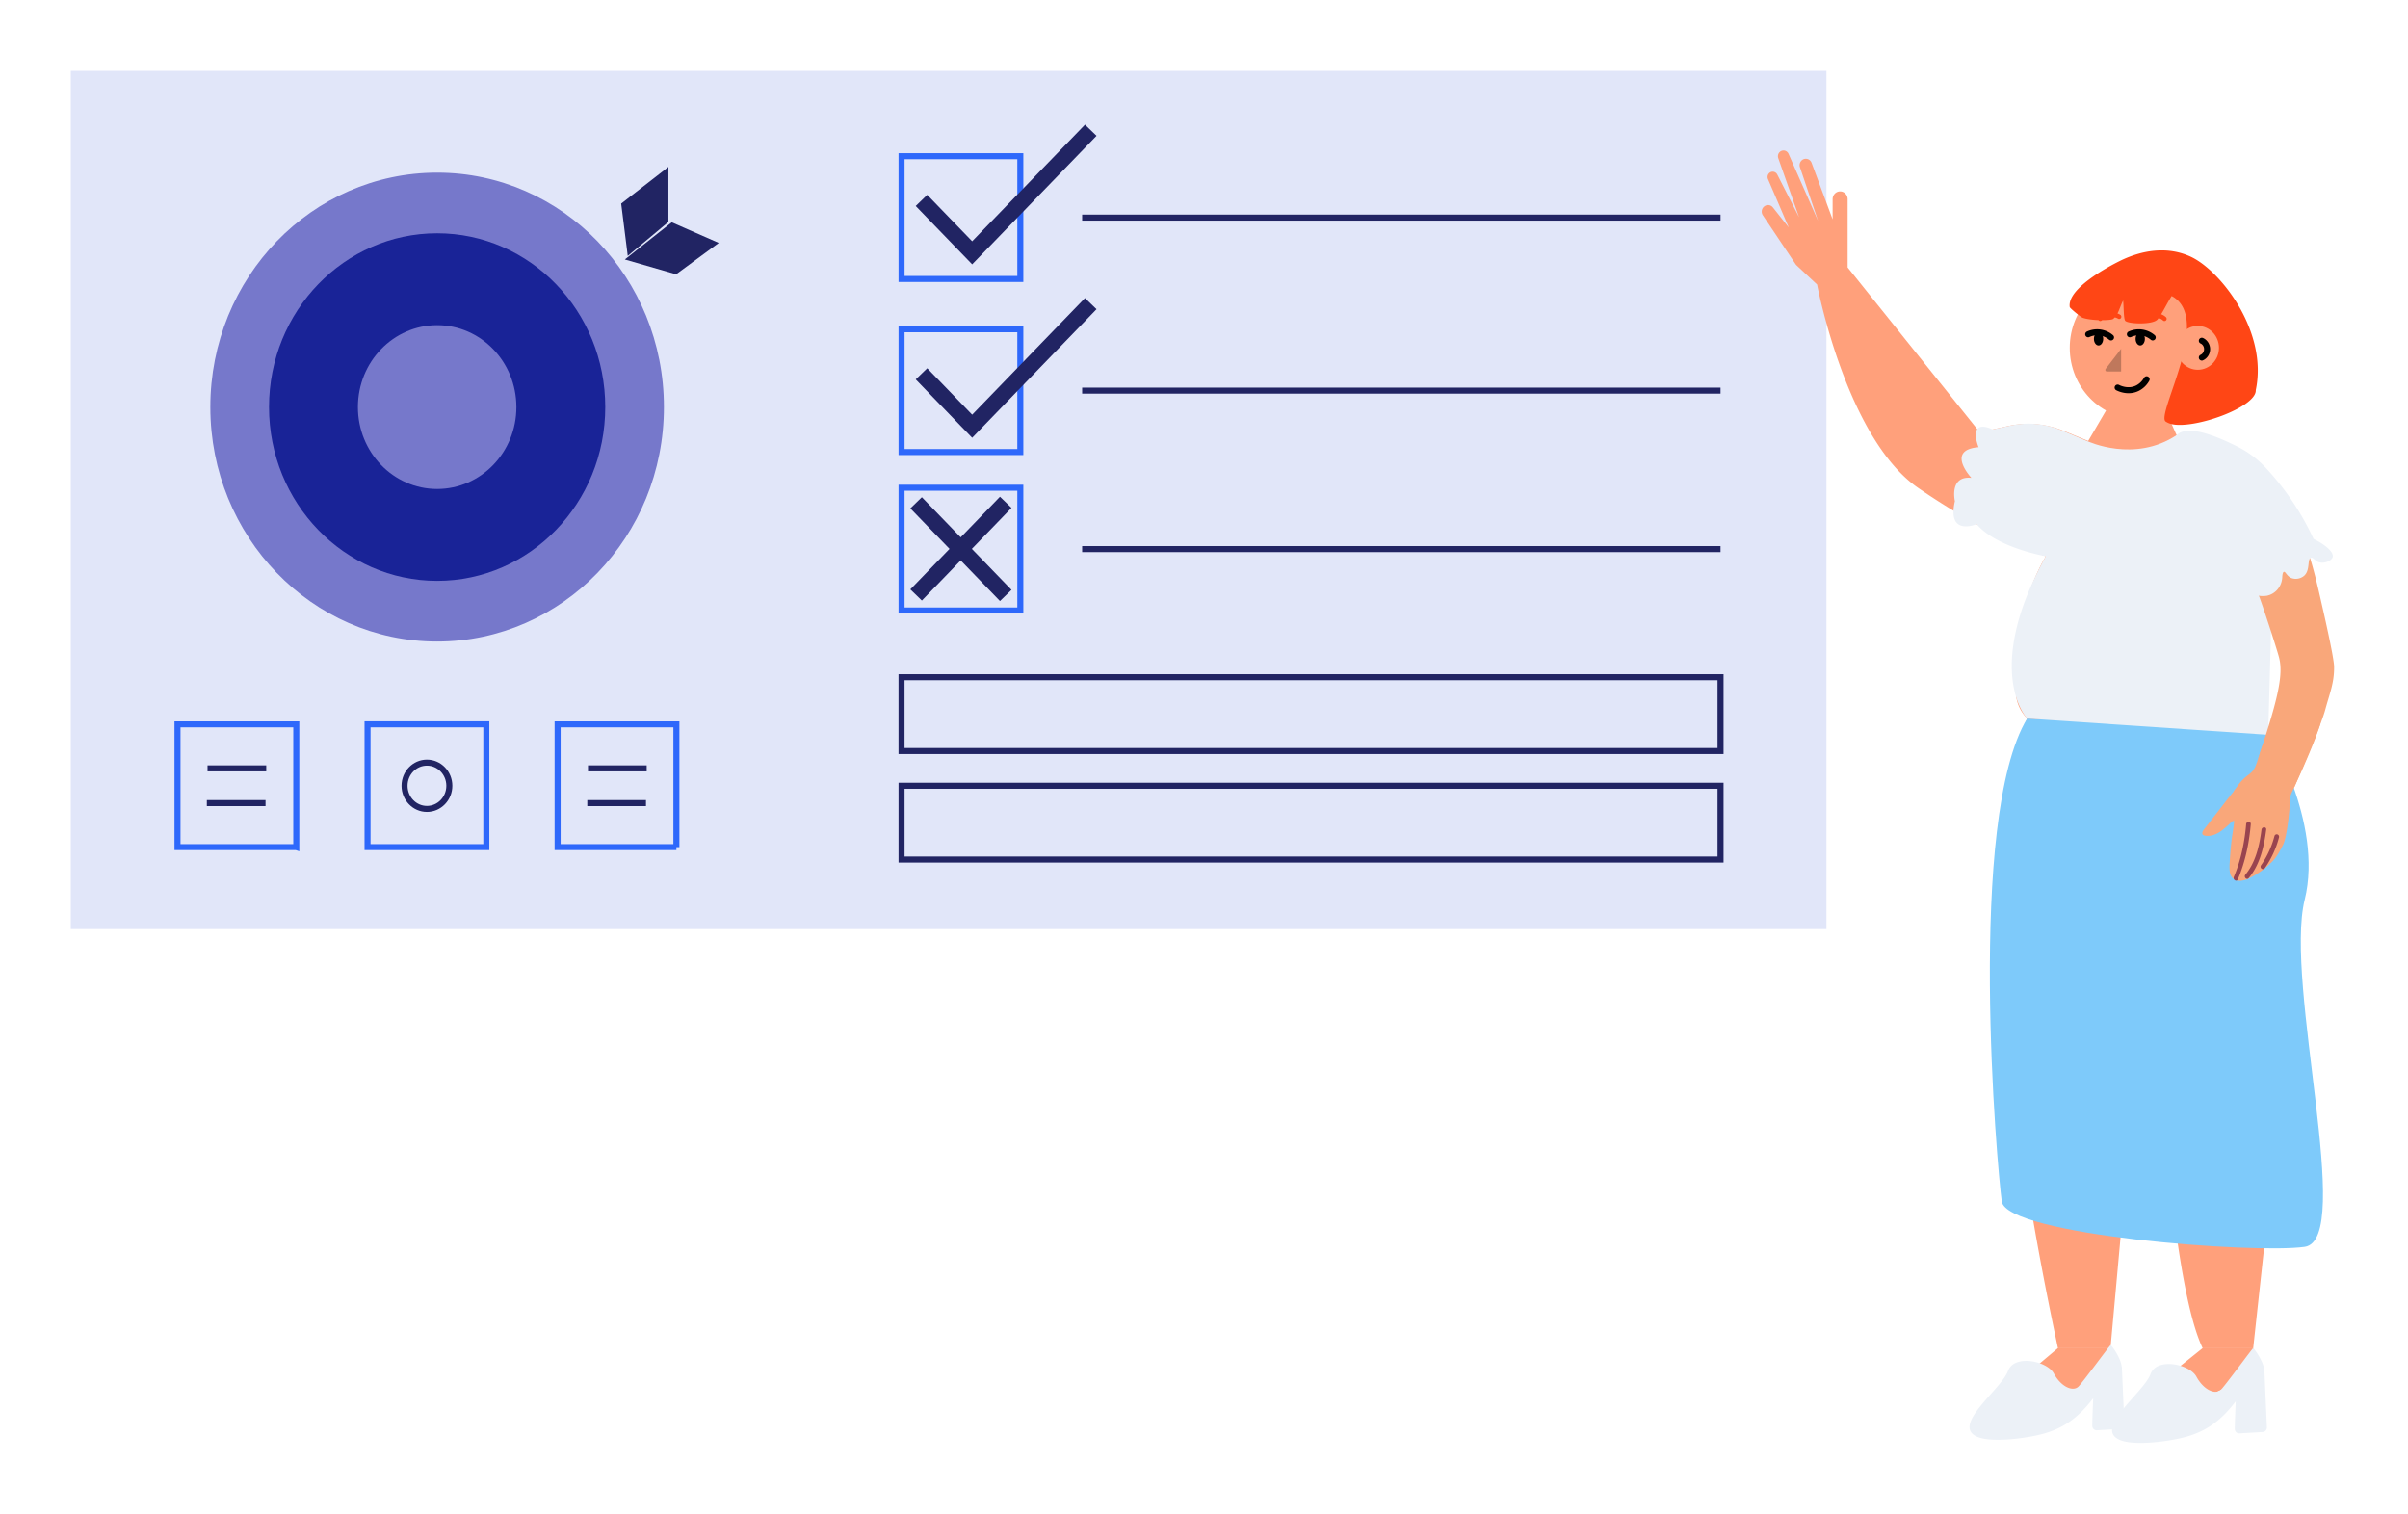
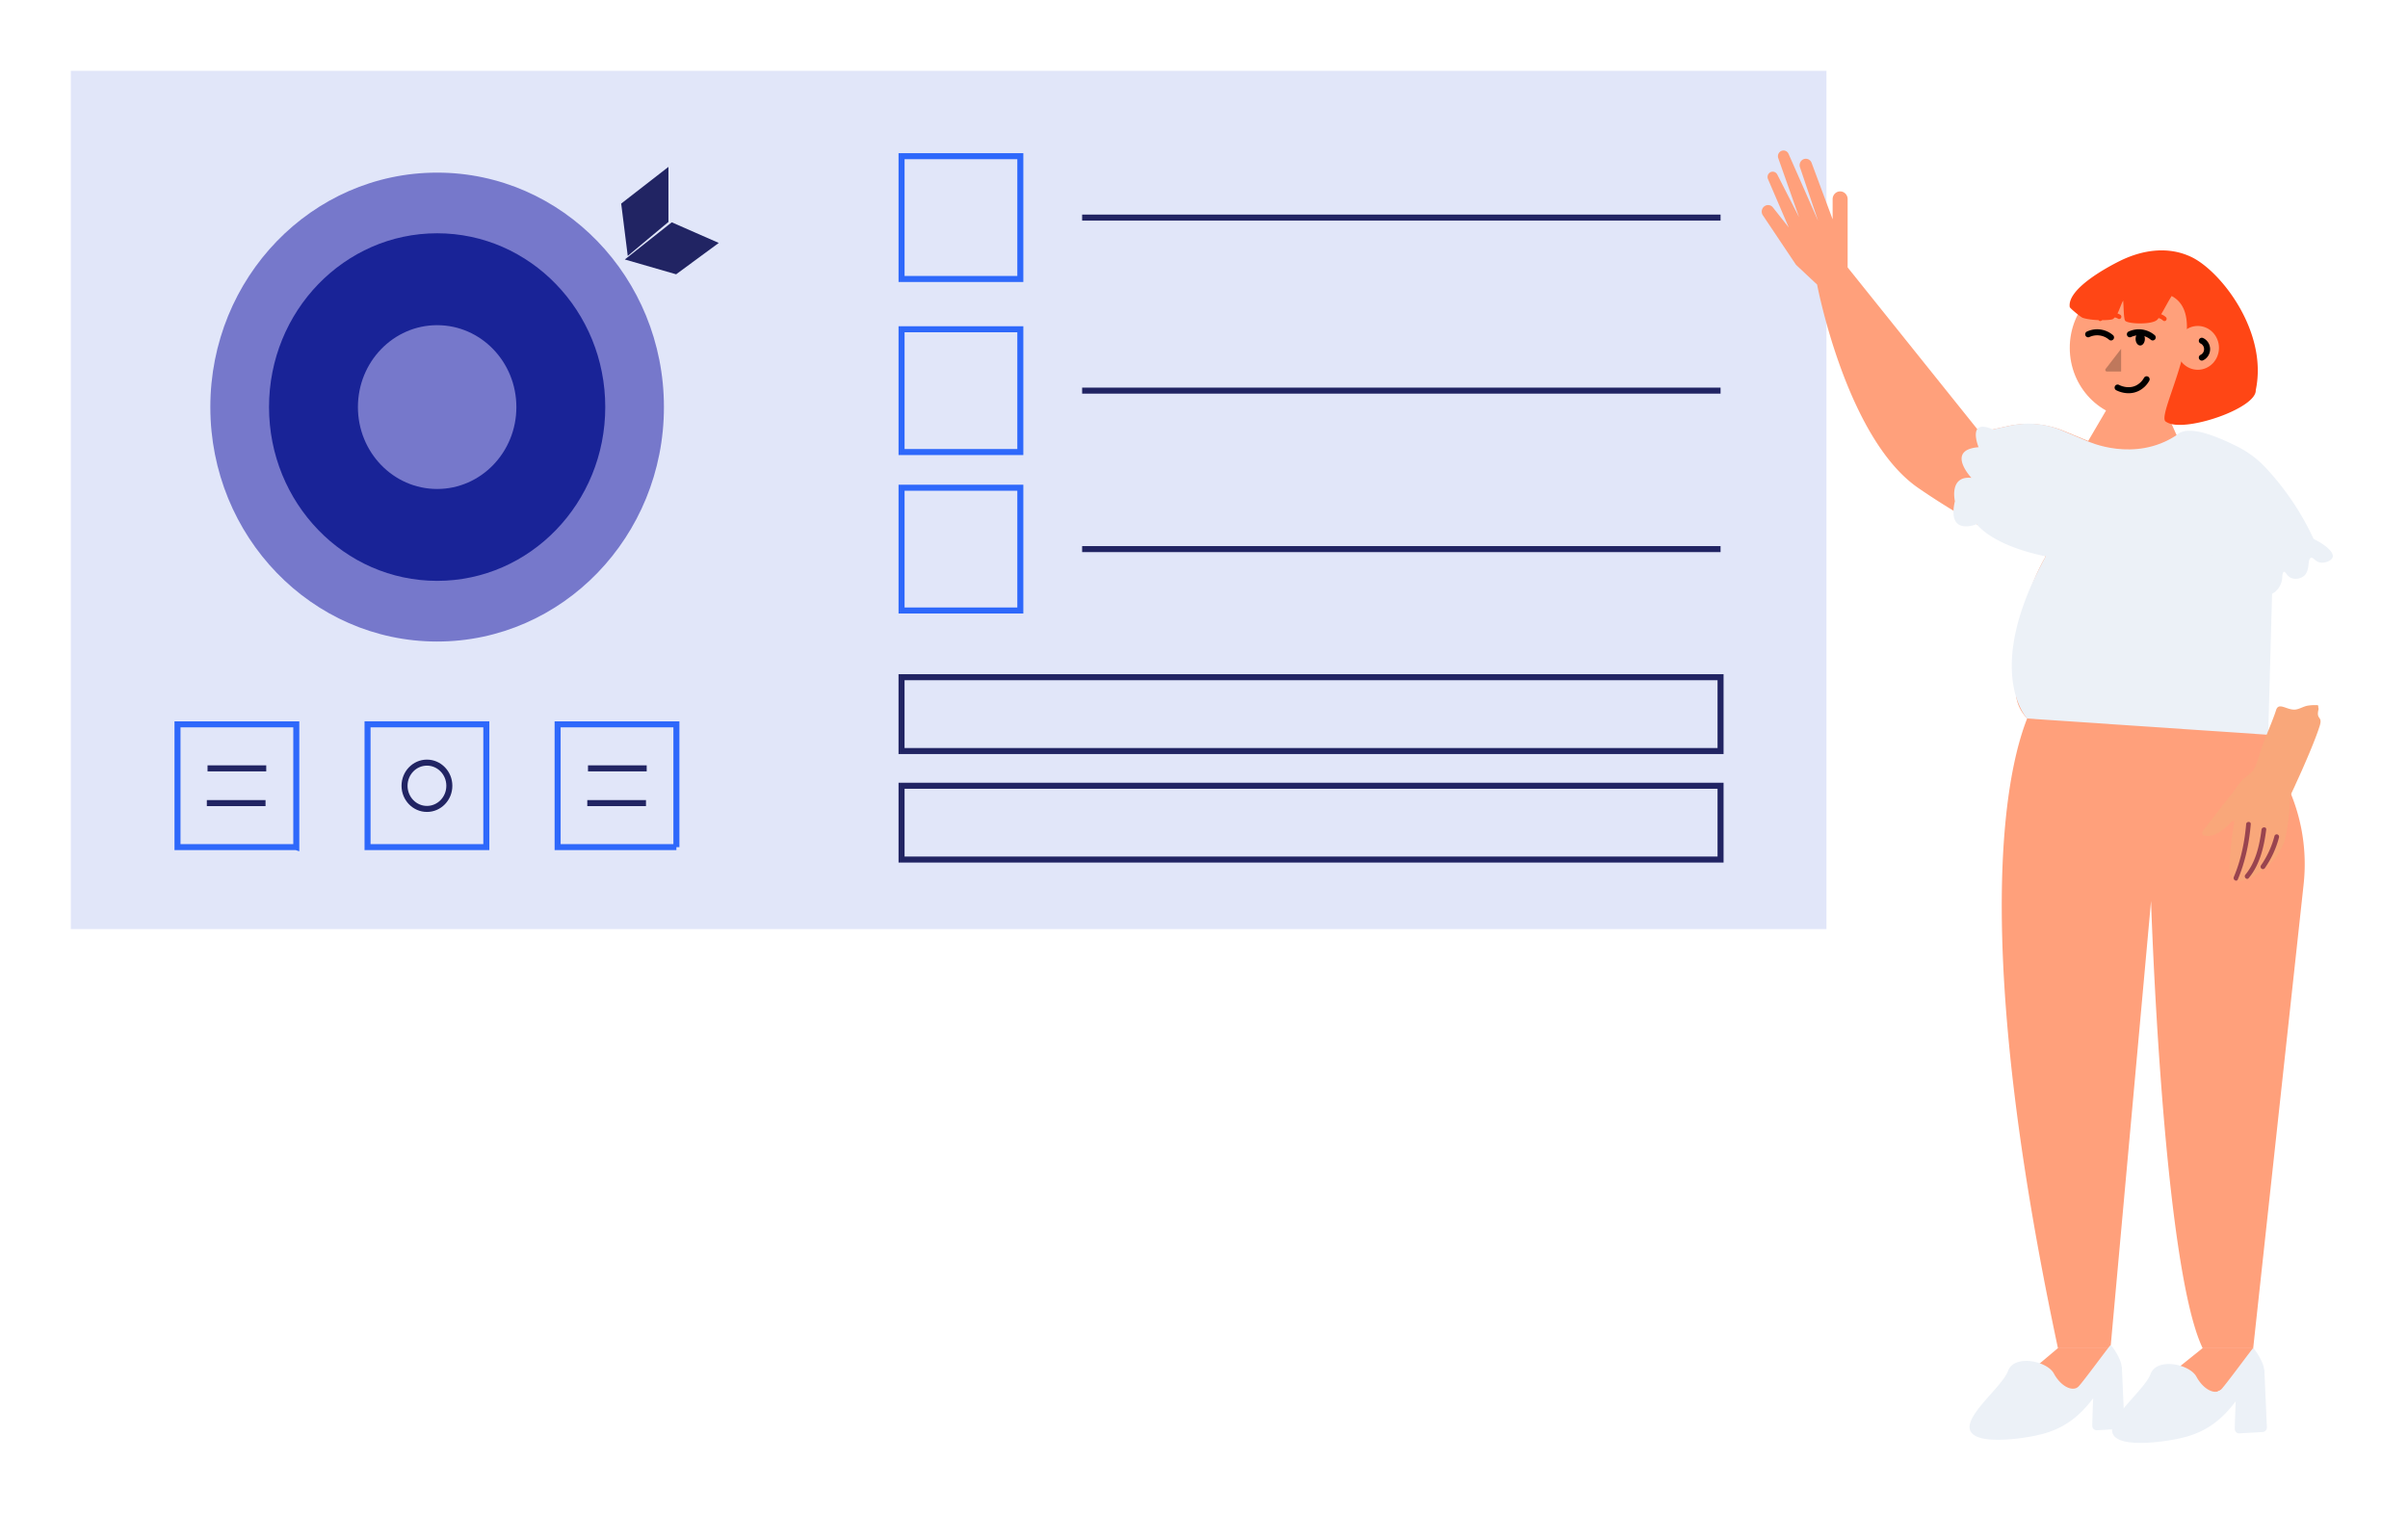
<svg xmlns="http://www.w3.org/2000/svg" width="272" height="171" fill="none">
  <g filter="url(#a)">
    <path fill="#E1E6F9" d="M206.31 4H8v96.954h198.31V4Z" />
    <path stroke="#2E68FB" stroke-miterlimit="10" stroke-width=".68" d="M115.253 13.644h-13.416v13.871h13.416v-13.87ZM115.253 33.196h-13.416v13.87h13.416v-13.87ZM115.253 51.097h-13.416v13.87h13.416v-13.87Z" />
    <path stroke="#212463" stroke-miterlimit="10" stroke-width=".68" d="M194.349 72.503h-92.514v8.34h92.514v-8.34ZM194.349 84.765h-92.512v8.337h92.512v-8.337Z" />
    <path stroke="#2E68FB" stroke-miterlimit="10" stroke-width=".68" d="M76.404 91.698v-13.87H62.987v13.87h13.417ZM54.934 91.696v-13.87H41.517v13.87h13.417ZM33.468 91.698v-13.87H20.05v13.87h13.417Z" />
    <path stroke="#212463" stroke-miterlimit="10" stroke-width=".68" d="M122.236 20.581h72.113M122.236 40.129h72.113M122.236 58.031h72.113" />
    <path fill="#212463" d="m70.909 24.912-.742-5.914 5.338-4.146v6.219l-4.596 3.84ZM81.189 23.443l-5.31-2.33-5.3 4.198 5.795 1.675 4.815-3.543Z" />
-     <path stroke="#212463" stroke-miterlimit="10" stroke-width="1.813" d="m104.088 18.64 5.725 5.919 13.396-13.849M104.088 38.232l5.725 5.919 13.396-13.85M103.481 52.8l10.124 10.467M113.605 52.744l-10.124 10.468" />
    <path stroke="#212463" stroke-miterlimit="10" stroke-width=".68" d="M23.443 82.802h6.63M23.364 86.725h6.63M48.226 87.383c1.397 0 2.53-1.171 2.53-2.615 0-1.445-1.133-2.616-2.53-2.616-1.397 0-2.53 1.171-2.53 2.616 0 1.444 1.133 2.615 2.53 2.615ZM66.418 82.802h6.63M66.338 86.725h6.63" />
    <path fill="#7678CB" d="M49.377 68.472c14.149 0 25.618-11.857 25.618-26.485 0-14.627-11.47-26.485-25.618-26.485-14.148 0-25.618 11.858-25.618 26.485 0 14.628 11.47 26.485 25.618 26.485Z" />
    <path fill="#192397" d="M49.378 61.618c10.487 0 18.99-8.79 18.99-19.632 0-10.843-8.502-19.633-18.99-19.633-10.488 0-18.99 8.79-18.99 19.633s8.502 19.632 18.99 19.632Z" />
    <path fill="#7678CB" d="M49.378 51.239c4.943 0 8.95-4.142 8.95-9.252s-4.007-9.253-8.95-9.253c-4.942 0-8.949 4.143-8.949 9.253s4.007 9.252 8.95 9.252Z" />
    <path fill="#FFA07B" d="m236.923 46.25-3.766-1.557a10.62 10.62 0 0 0-6.327-.562l-3.198.703-14.928-18.624v-7.712a.894.894 0 0 0-.248-.62.836.836 0 0 0-.6-.259.836.836 0 0 0-.6.258.894.894 0 0 0-.248.62v2.28l-2.373-6.375a.722.722 0 0 0-.256-.339.69.69 0 0 0-.72-.048.714.714 0 0 0-.25.225.743.743 0 0 0-.09.66l2.048 6.05-3.338-7.57a.645.645 0 0 0-.231-.277.61.61 0 0 0-.63-.03.632.632 0 0 0-.225.203.659.659 0 0 0-.075.595l2.351 6.67-2.466-4.828a.592.592 0 0 0-.253-.255.564.564 0 0 0-.59.042.6.6 0 0 0-.251.452.61.61 0 0 0 .04.264l2.351 5.477-1.788-2.26a.689.689 0 0 0-.904-.167.742.742 0 0 0-.345.776c.019.1.057.194.113.278l3.751 5.602 2.376 2.222s3.281 17.365 11.423 22.978c8.143 5.613 14.422 7.717 14.422 7.717s-3.902 5.964-3.393 15.436c.509 9.472 28.501 6.313 28.501 6.313V56.383l-10.35-11.226-8.933 1.094Z" />
    <path fill="#FFA07B" d="M230.083 74.974s-10.35 13.505 2.374 73.318h5.938l4.581-50.515s1.299 41.044 5.824 50.515h5.714l5.689-52.33a20.986 20.986 0 0 0-1.261-9.858l-3.75-9.747-25.109-1.383ZM232.457 148.295l-4.58 3.859s.169 3.859 6.107 1.227c5.939-2.632 4.411-5.086 4.411-5.086h-5.938ZM248.801 148.295l-4.806 3.859s.17 3.859 6.107 1.227c5.937-2.632 4.413-5.086 4.413-5.086h-5.714Z" />
-     <path fill="#7ECAFA" d="m228.982 77.168 27.074 1.246s6.445 10.467 4.277 19.212c-2.347 9.466 5.651 38.414 0 39.227-5.65.813-33.689-1.318-34.22-5.14-.532-3.822-3.998-43.185 2.869-54.545Z" />
    <path fill="#ECF1F7" d="m256.873 54.981-.667 24.026-27.228-1.839s-5.063-5.334 2.109-18.328c0 0-5.525-.943-7.812-3.628 0 0-3.39 1.436-2.456-2.598 0 0-.679-2.894 1.867-2.63 0 0-2.969-3.159.806-3.466 0 0-1.356-3.312 1.613-2.007l1.933-.424a9.758 9.758 0 0 1 5.901.548l2.9 1.226s6.495-2.4 10.01-.703c3.515 1.698 11.024 9.823 11.024 9.823Z" />
    <path fill="#FFA07B" d="m239.242 40.07-3.392 5.789s5.259 2.456 10.01-.702l-1.866-4.205-4.752-.882Z" />
    <path fill="#FFA07B" d="M241.561 43.327c4.29 0 7.767-3.595 7.767-8.03 0-4.434-3.477-8.03-7.767-8.03-4.29 0-7.767 3.596-7.767 8.03 0 4.435 3.477 8.03 7.767 8.03Z" />
    <path fill="#FF4615" d="M233.793 30.688c.02.131 1.218 1.119 1.448 1.207.428.156 1.143.245 1.808.27a.085.085 0 0 0 .019.03.24.24 0 0 0 .347 0c0-.01.024-.016.032-.026.611 0 1.123-.05 1.235-.132.069-.054.134-.114.193-.18.129.024.253.071.367.14a.241.241 0 0 0 .34-.078.262.262 0 0 0 .033-.191.255.255 0 0 0-.108-.16 1.553 1.553 0 0 0-.322-.156c.244-.467.39-1.007.64-1.462.071.759.051 1.99.219 2.268.238.39 3.127.503 3.663-.13.04-.048.083-.102.122-.155.18.048.346.138.487.263a.244.244 0 0 0 .269.055.247.247 0 0 0 .132-.137.248.248 0 0 0 .019-.097.248.248 0 0 0-.019-.097.245.245 0 0 0-.053-.082 1.618 1.618 0 0 0-.547-.337c.369-.6.753-1.383 1.186-2.06 4.703 2.476-1.823 13.393-.675 14.182.186.121.389.212.602.267 2.465.67 9.666-1.86 9.574-3.817 1.398-6.62-3.95-13.442-7.261-15.034-2.617-1.258-5.532-.82-8.067.429-1.418.7-5.993 3.152-5.683 5.22Z" />
-     <path fill="#FFA07B" d="M248.255 37.773c1.322 0 2.393-1.109 2.393-2.475 0-1.367-1.071-2.475-2.393-2.475-1.322 0-2.394 1.108-2.394 2.475 0 1.366 1.072 2.474 2.394 2.474Z" />
+     <path fill="#FFA07B" d="M248.255 37.773c1.322 0 2.393-1.109 2.393-2.475 0-1.367-1.071-2.475-2.393-2.475-1.322 0-2.394 1.108-2.394 2.475 0 1.366 1.072 2.474 2.394 2.474" />
    <path fill="#ECF1F7" d="M226.815 150.877c.082-.215.208-.41.368-.572.161-.161.354-.284.565-.362 1.369-.577 3.666.141 4.245 1.211.845 1.558 2.178 2.086 2.785 1.48.512-.514 3.388-4.45 3.616-4.672 0 0 .01-.011.013-.01.151.061 1.169 1.48 1.252 2.449l.018-.01.287 6.49a.534.534 0 0 1-.128.368.495.495 0 0 1-.341.169l-2.633.156a.49.49 0 0 1-.489-.314.555.555 0 0 1-.039-.206c.009-.742.062-2.082.107-3.101-1.538 2.025-3.142 3.292-5.509 3.979-1.767.513-5.665 1.056-7.405.447-3.416-1.193 2.523-5.382 3.288-7.502Z" />
    <path fill="#ECF1F7" d="M242.913 151.229a1.64 1.64 0 0 1 .368-.572c.161-.161.353-.284.564-.362 1.37-.577 3.667.143 4.246 1.211.845 1.558 2.178 2.086 2.785 1.48.512-.513 3.388-4.45 3.615-4.672 0 0 .011-.011.014-.011.151.062 1.167 1.479 1.252 2.45l.018-.011.286 6.491a.526.526 0 0 1-.128.367.491.491 0 0 1-.34.17l-2.634.156a.479.479 0 0 1-.373-.142.525.525 0 0 1-.154-.38c.009-.74.062-2.08.107-3.101-1.538 2.025-3.142 3.294-5.509 3.981-1.767.513-5.666 1.056-7.406.446-3.415-1.198 2.524-5.38 3.289-7.501Z" />
-     <path fill="#F9A77A" d="M263.655 71.31c-.018-1.106-1.274-6.524-1.553-7.748-.654-2.892-1.46-6.206-3.149-9.5-.137-.268-.578 1.177-.86 1.112-.23-.055 1.282 2.44 1.055 2.513-.627.209-1.243.45-1.846.723-.903.397-1.78.855-2.625 1.37-.617.382-.472.813-.281 1.496.192.682.487 1.316.74 1.967.398 1.006 2.017 5.955 2.293 7.008.524 1.983-.091 4.783-2.694 12.422-.045.13.734-2.051.805-1.938a.527.527 0 0 0 .179.156 8.083 8.083 0 0 0 3.67 1.18c.167.025.339 0 .492-.074.177-.104-.825 3.207-.929 3.39-.039.07 3.13-7.106 3.688-9.166.504-1.87 1.041-3.086 1.013-4.9" />
    <path fill="#ECF1F7" d="M251.554 51.162c-.046.388-.093.779-.15 1.17-.243 1.844-1.257 4.443-.226 6.197.213.323.466.616.753.872.391.389.752.808 1.08 1.255.353.485.675.994.963 1.523" />
    <path fill="#ECF1F7" d="M261.335 56.88a30.699 30.699 0 0 0-5.357-7.986c-.91-.987-1.981-1.8-3.164-2.402-4.635-2.344-6.277-2.01-6.946-1.334-2.85 2.88 5.037 18.893 10.08 18.155h.04a2.14 2.14 0 0 0 1.265-.719 2.27 2.27 0 0 0 .543-1.382c.023-.453.104-.589.187-.612.188-.05.328.49.848.703a1.46 1.46 0 0 0 1.443-.264c.702-.637.328-1.878.762-2.024.276-.09.443.406 1.019.526.575.12 1.333-.21 1.441-.615.134-.523-.739-1.344-2.161-2.047Z" />
    <path fill="#F9A77A" d="m254.247 87.354-.15-.098a6.78 6.78 0 0 1-1.498-1.388c-.08-.098-.272-.279-.28-.411-.007-.133.206-.36.282-.467.219-.33.468-.64.742-.922.181-.176.371-.34.571-.491.22-.154.42-.337.594-.545.104-.145.191-.302.261-.467.196-.47.362-.952.497-1.444.382-1.335 1.419-3.582 1.833-4.904.301-.978 1.287.093 2.249-.069.434-.072.815-.324 1.257-.42a4.54 4.54 0 0 1 .964-.069c.284 0 .29-.036.301.241.01.278.077 0 .013.278-.275 1.179.504.676.142 1.83-.117.374-.251.744-.389 1.112-.492 1.317-1.054 2.611-1.616 3.893-.259.59-.535 1.171-.795 1.762-.225.509-.434.847-.579 1.389-.072.27-.039.732-.068 1.012l-.099.949c-.03.28-.341.22-.567.24a3.092 3.092 0 0 1-.796 0c-.282-.05-.567-.066-.85-.133a6.643 6.643 0 0 1-2.028-.878" />
    <path fill="#F9A77A" d="M258.63 85.816c.11 1.04-.267 4.673-.737 5.607-.377.738-.685 1.369-1.27 1.945a9.286 9.286 0 0 1-2.579 1.855 2.655 2.655 0 0 1-.978.28c-.628.03-1.09-.333-1.19-.98a5.055 5.055 0 0 1-.019-1.043c.042-.8.106-1.597.193-2.392.084-.778.257-1.557.313-2.336-.193-.093-.461.276-.586.388-.285.264-.583.513-.893.744-.538.379-1.197.647-1.837.517a.41.41 0 0 1-.215-.1c-.151-.155-.017-.425.12-.599l2.356-3.03c.302-.4.621-.801.945-1.19.221-.265.67-.78.916-1.028.101-.098.724-.639.86-.676.161-.047-.349.623-.184.634.746.07 1.48.243 2.182.513.397.153.784.333 1.158.54.135.05.265.111.39.183.138.128.252.28.336.45.422.687.634-1.09.719-.283" />
    <path fill="#99444F" d="M253.718 89.11c-.18 2.05-.591 4.064-1.392 5.956-.137.321.322.6.452.278.84-1.988 1.277-4.08 1.462-6.23.032-.352-.5-.35-.53 0M255.453 89.724c-.23 1.787-.654 3.684-1.821 5.084-.223.266.15.657.375.387 1.27-1.523 1.728-3.524 1.978-5.47.045-.35-.487-.346-.532 0ZM256.917 90.444a10.356 10.356 0 0 1-1.532 3.328.277.277 0 0 0-.028.208.27.27 0 0 0 .123.167.264.264 0 0 0 .201.027.273.273 0 0 0 .163-.125 10.79 10.79 0 0 0 1.587-3.459.288.288 0 0 0-.031-.203.268.268 0 0 0-.158-.125.259.259 0 0 0-.198.023.272.272 0 0 0-.127.16Z" />
    <path stroke="#000" stroke-linecap="round" stroke-miterlimit="10" stroke-width=".68" d="M240.584 33.763a2.401 2.401 0 0 1 1.338-.201c.456.062.885.255 1.241.556" />
    <path fill="#000" d="M241.754 35.029c.29 0 .525-.333.525-.745 0-.41-.235-.744-.525-.744-.289 0-.524.333-.524.745 0 .41.235.744.524.744Z" />
    <path stroke="#000" stroke-linecap="round" stroke-miterlimit="10" stroke-width=".68" d="M235.876 33.763a2.405 2.405 0 0 1 2.579.355" />
-     <path fill="#000" d="M237.046 35.029c.289 0 .524-.333.524-.745 0-.41-.235-.744-.524-.744-.29 0-.525.333-.525.745 0 .41.235.744.525.744Z" />
    <path fill="#BF785C" d="M239.595 37.967h-1.587a.173.173 0 0 1-.173-.087.186.186 0 0 1 .008-.198l1.752-2.274v2.559Z" />
    <path stroke="#000" stroke-linecap="round" stroke-miterlimit="10" stroke-width=".68" d="M248.711 34.494c.177.083.327.216.433.385a1.07 1.07 0 0 1 0 1.131 1.023 1.023 0 0 1-.433.384M239.199 39.783c.136.07 1.195.6 2.26.057.426-.22.781-.566 1.018-.993" />
  </g>
  <defs>
    <filter id="a" width="271.655" height="171" x="0" y="0" color-interpolation-filters="sRGB" filterUnits="userSpaceOnUse">
      <feFlood flood-opacity="0" result="BackgroundImageFix" />
      <feColorMatrix in="SourceAlpha" result="hardAlpha" values="0 0 0 0 0 0 0 0 0 0 0 0 0 0 0 0 0 0 127 0" />
      <feOffset dy="4" />
      <feGaussianBlur stdDeviation="4" />
      <feComposite in2="hardAlpha" operator="out" />
      <feColorMatrix values="0 0 0 0 0 0 0 0 0 0 0 0 0 0 0 0 0 0 0.1 0" />
      <feBlend in2="BackgroundImageFix" result="effect1_dropShadow_26127_20398" />
      <feBlend in="SourceGraphic" in2="effect1_dropShadow_26127_20398" result="shape" />
    </filter>
  </defs>
</svg>